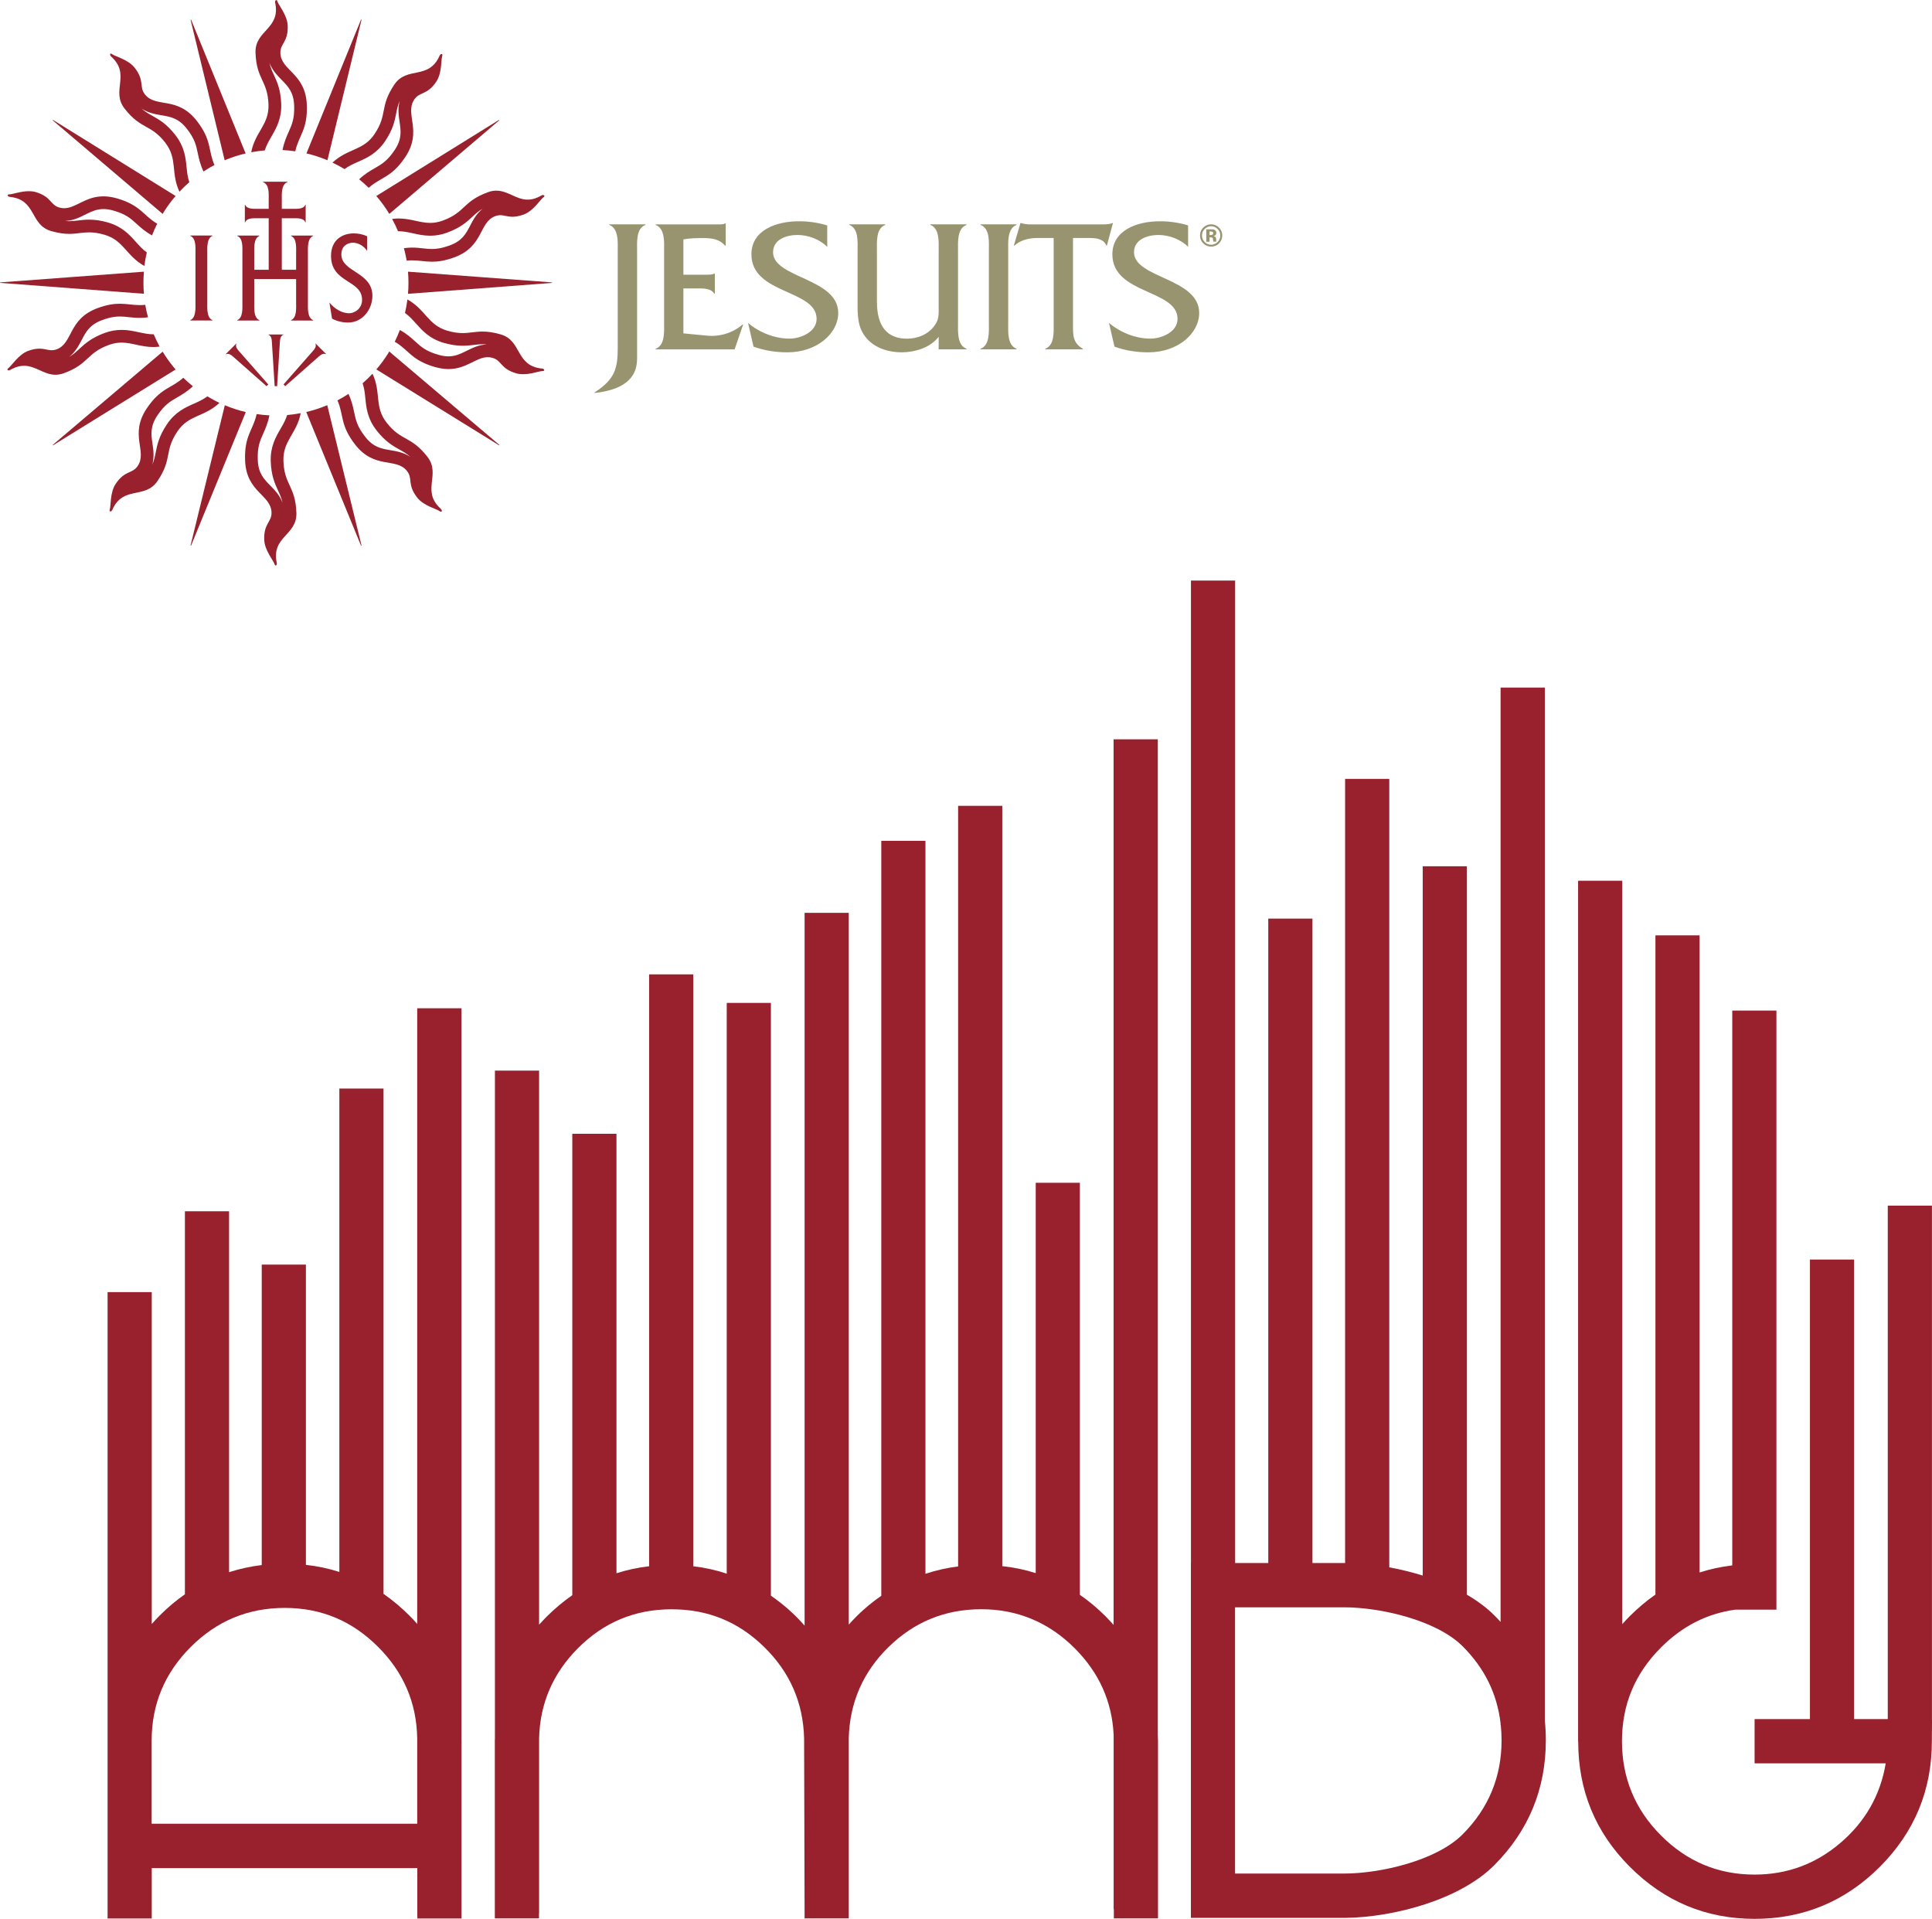
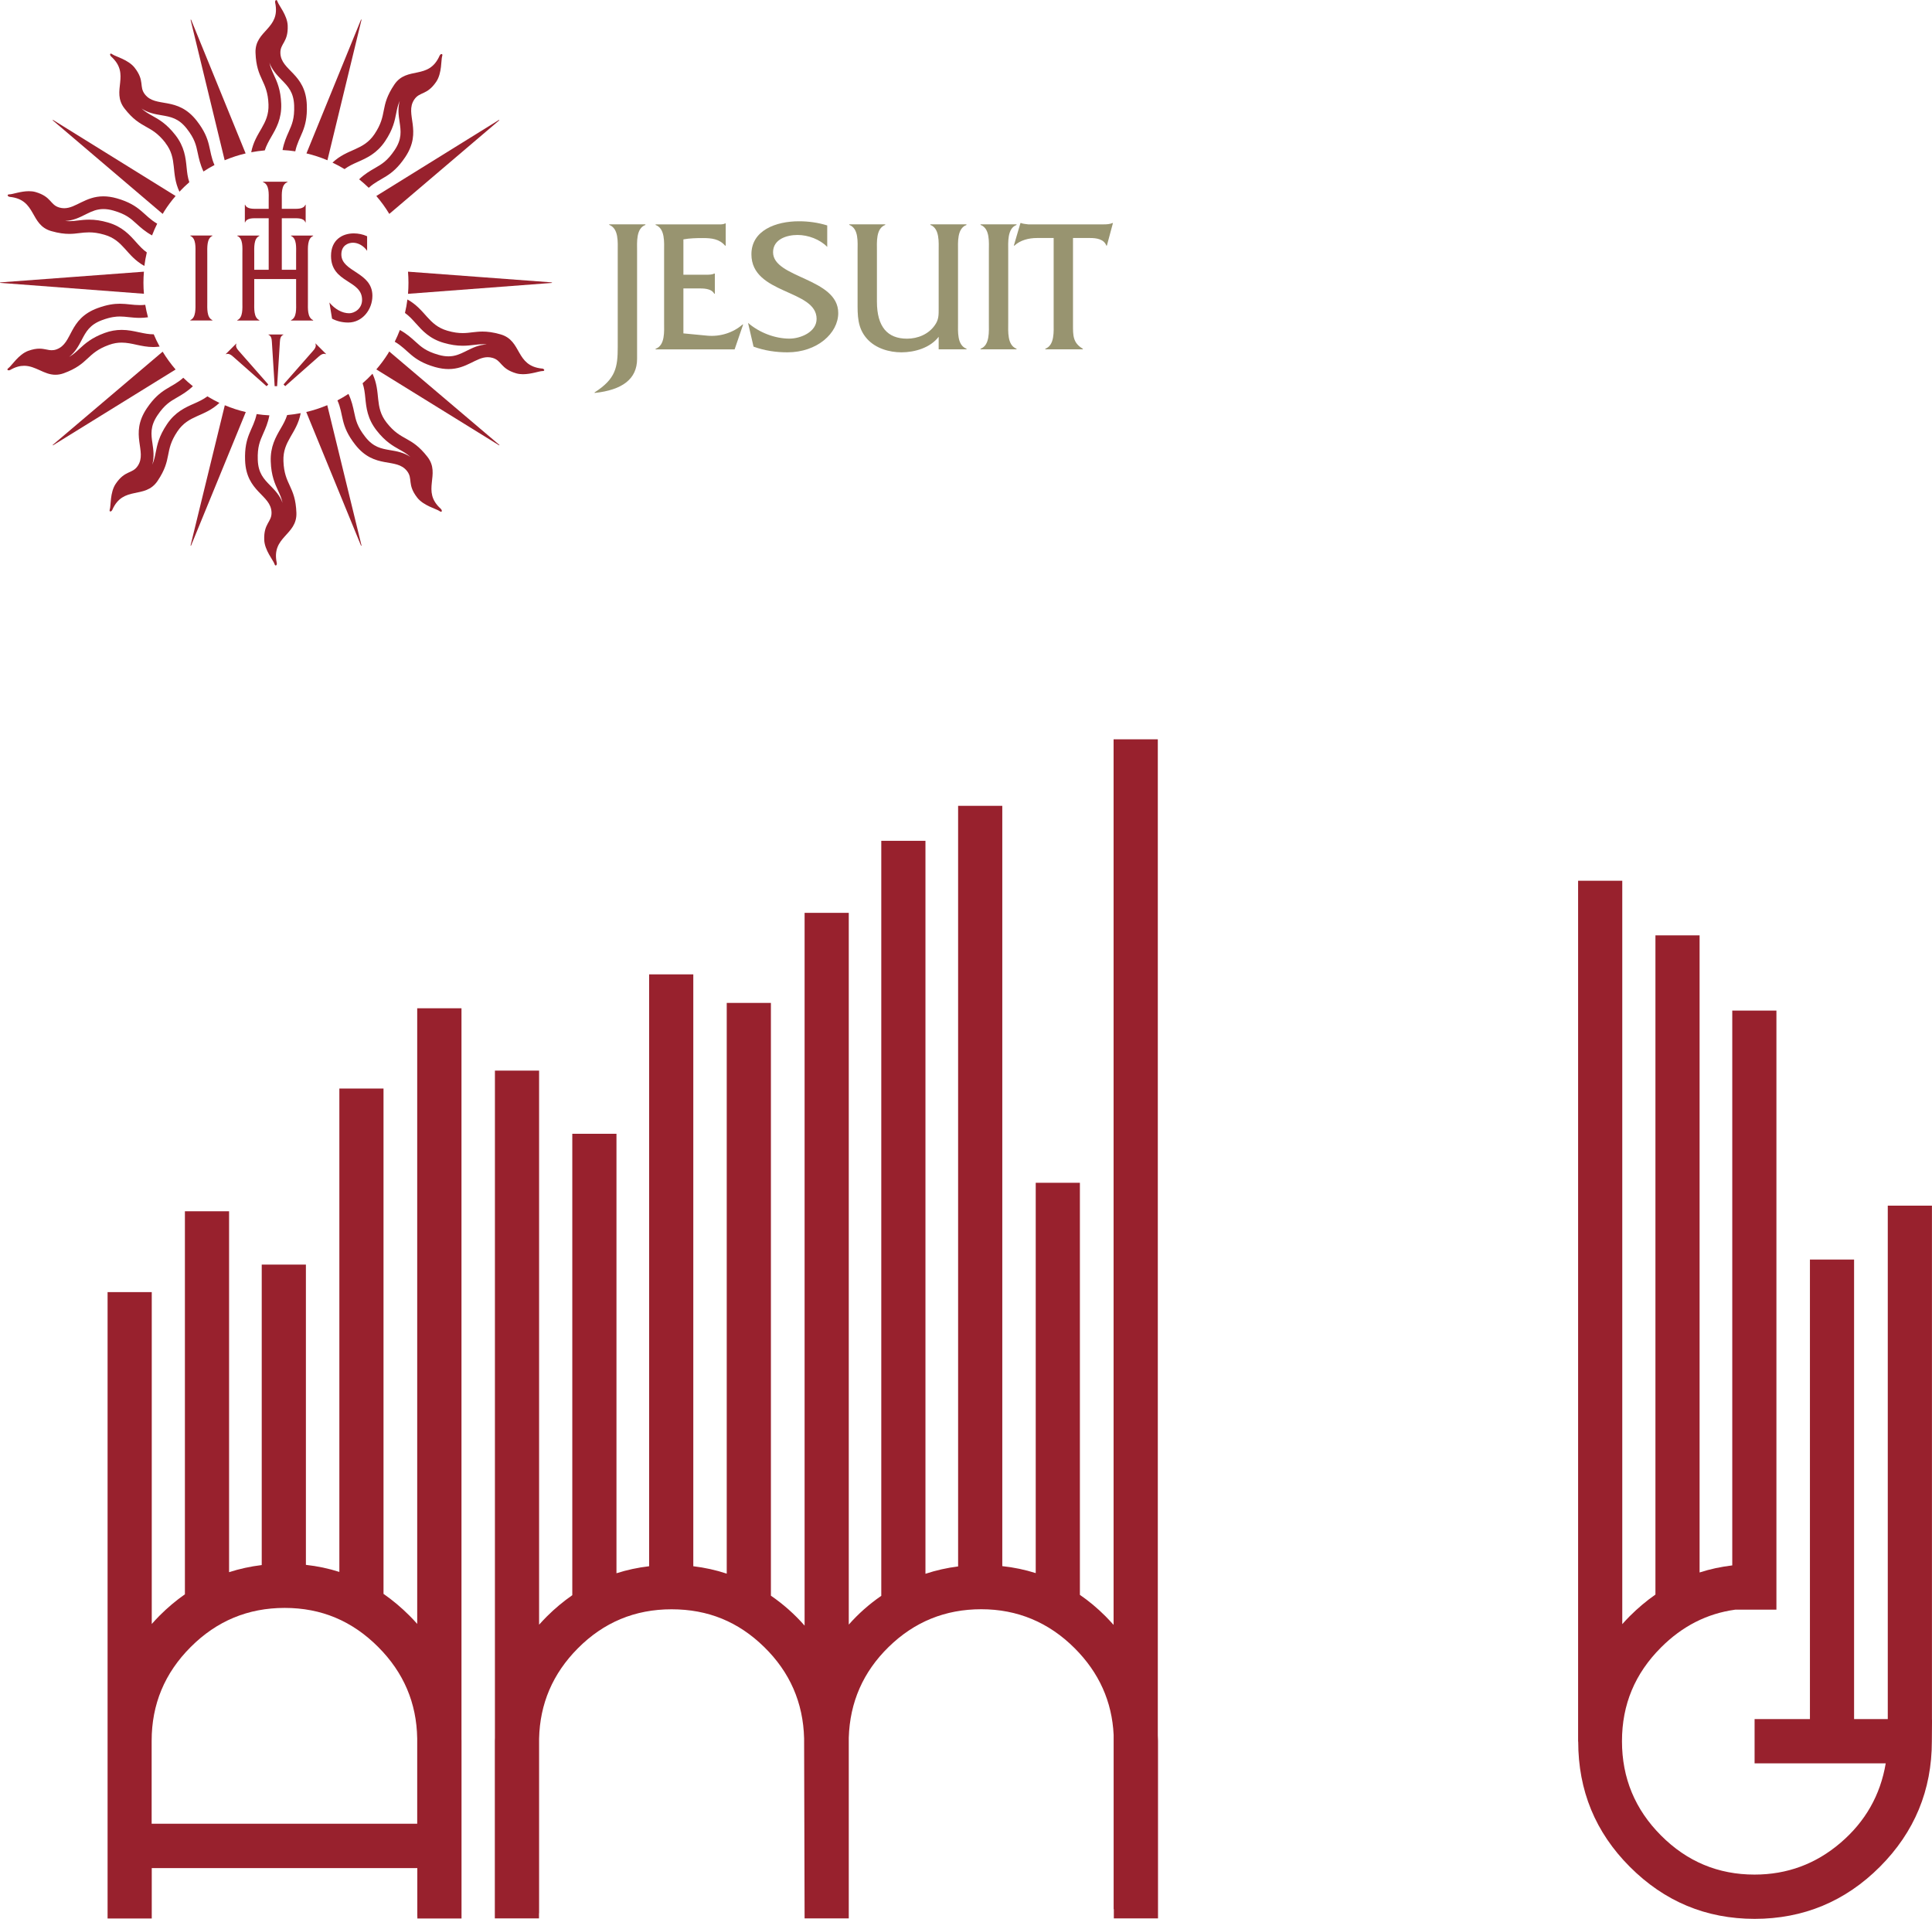
<svg xmlns="http://www.w3.org/2000/svg" width="146" height="145" viewBox="0 0 146 145" fill="none">
  <g clip-path="url(#clip0_25_1087)">
    <path d="M34.866 76.19H31.528V122.709C31.34 122.497 31.151 122.29 30.947 122.089C30.322 121.463 29.667 120.914 28.982 120.439V82.255H25.645V118.781C24.834 118.521 23.99 118.343 23.117 118.247V95.559H19.779V118.262C18.924 118.366 18.103 118.544 17.311 118.8V91.527H13.973V120.472C13.303 120.94 12.663 121.477 12.053 122.089C11.849 122.293 11.657 122.505 11.468 122.716V97.636H8.13V144.97H11.468V141.161H31.536V144.811H31.54V144.97H34.877V131.547C34.877 131.488 34.877 131.432 34.874 131.377V76.198L34.866 76.19ZM11.46 137.808V131.54C11.46 128.788 12.441 126.425 14.41 124.456C16.375 122.486 18.743 121.5 21.515 121.5C24.287 121.5 26.618 122.486 28.583 124.456C30.507 126.384 31.484 128.684 31.528 131.362V137.808H11.46Z" fill="#98212D" />
    <path d="M87.491 55.865H84.153V122.783C83.957 122.564 83.757 122.349 83.546 122.134C82.932 121.518 82.285 120.98 81.607 120.513V89.376H78.269V118.87C77.459 118.614 76.619 118.436 75.742 118.343V60.891H72.404V118.366C71.553 118.473 70.732 118.659 69.936 118.922V63.535H66.598V120.587C65.68 121.218 64.863 121.945 64.141 122.761V68.977H60.803V122.839C60.059 121.989 59.212 121.233 58.257 120.576V75.782H54.919V118.911C54.105 118.64 53.261 118.455 52.392 118.351V73.628H49.054V118.351C48.199 118.451 47.378 118.629 46.586 118.881V85.671H43.248V120.539C42.582 121.003 41.945 121.529 41.338 122.134C41.131 122.342 40.931 122.553 40.739 122.768V80.901H37.401V131.329C37.401 131.399 37.397 131.466 37.394 131.536V144.959H40.731V144.573H40.739V131.381C40.798 128.74 41.771 126.466 43.662 124.56C45.616 122.59 47.977 121.604 50.749 121.604C53.52 121.604 55.804 122.553 57.746 124.452C59.689 126.351 60.696 128.654 60.766 131.358L60.803 144.959H64.141V144.518V131.314C64.222 128.625 65.225 126.336 67.157 124.448C69.1 122.549 71.431 121.6 74.155 121.6C76.878 121.6 79.258 122.586 81.222 124.556C83.054 126.392 84.035 128.573 84.157 131.091V144.262H84.172V144.959H87.51V131.536C87.51 131.403 87.502 131.273 87.495 131.139V55.865H87.491Z" fill="#98212D" />
-     <path d="M116.736 51.956H113.398V122.56C113.243 122.39 113.088 122.223 112.921 122.06C112.34 121.474 111.633 120.958 110.853 120.502V65.457H107.515V119.055C106.682 118.796 105.827 118.588 104.987 118.436V58.855H101.649V118.11H99.181V69.414H95.843V118.11H93.338V43.87H90V118.11H89.996V144.922H101.683C105.354 144.874 110.334 143.546 112.929 140.935C115.523 138.324 116.818 135.179 116.818 131.499C116.818 130.998 116.792 130.509 116.744 130.03V51.959L116.736 51.956ZM110.523 138.617C108.558 140.586 104.34 141.573 101.568 141.573H93.331V121.455H101.568C104.34 121.455 108.558 122.434 110.523 124.393C112.185 126.047 113.139 127.994 113.398 130.231V130.357H113.413C113.45 130.728 113.473 131.106 113.473 131.495C113.473 134.273 112.488 136.647 110.523 138.617Z" fill="#98212D" />
    <path d="M145.996 129.945V129.901V91.104H142.658V129.901H140.112V95.177H136.775V129.901H132.593V133.246H142.503C142.1 135.642 140.964 137.645 139.091 139.247C137.219 140.85 135.054 141.651 132.589 141.651C129.84 141.651 127.486 140.668 125.521 138.695C123.556 136.725 122.572 134.351 122.572 131.573C122.572 128.795 123.553 126.459 125.521 124.489C127.127 122.879 128.996 121.926 131.128 121.633H134.243V76.365H130.906V118.288C130.051 118.388 129.229 118.566 128.437 118.822V70.679H125.1V120.491C124.426 120.962 123.778 121.507 123.16 122.123C122.964 122.319 122.776 122.523 122.594 122.727V66.554H119.256V131.603H119.264C119.268 135.294 120.552 138.446 123.164 141.061C125.78 143.683 128.926 144.996 132.597 144.996C136.268 144.996 139.446 143.683 142.063 141.061C144.679 138.439 145.989 135.275 145.989 131.573L146 130.19V129.945H145.996Z" fill="#98212D" />
    <path d="M20.286 25.277V25.295C20.49 25.373 20.534 25.599 20.545 25.822L20.756 29.182H20.941L21.152 25.822C21.163 25.599 21.211 25.373 21.415 25.295V25.277H20.29H20.286Z" fill="#98212D" />
    <path d="M23.846 25.956L23.835 25.967C23.924 26.163 23.794 26.36 23.646 26.523L21.426 29.049L21.493 29.116L21.555 29.179L24.076 26.953C24.238 26.805 24.434 26.675 24.631 26.764L24.642 26.749L23.846 25.952V25.956Z" fill="#98212D" />
    <path d="M17.059 26.753L17.07 26.768C17.267 26.679 17.463 26.809 17.625 26.957L20.146 29.183L20.212 29.116L20.275 29.053L18.055 26.527C17.903 26.364 17.777 26.167 17.866 25.971L17.855 25.959L17.059 26.757V26.753Z" fill="#98212D" />
    <path d="M14.772 19.172C14.772 18.723 14.832 18.011 14.384 17.825V17.796H16.049V17.825C15.613 18.011 15.664 18.734 15.664 19.172V22.851C15.664 23.289 15.613 24.001 16.049 24.186V24.216H14.384V24.186C14.82 24.008 14.772 23.285 14.772 22.851V19.172Z" fill="#98212D" />
    <path d="M19.213 21.086V22.855C19.213 23.293 19.161 24.005 19.598 24.19V24.22H17.933V24.19C18.373 24.005 18.317 23.289 18.317 22.855V19.165C18.317 18.727 18.38 18.011 17.933 17.829V17.8H19.598V17.829C19.161 18.015 19.213 18.727 19.213 19.176V20.385H22.377V19.176C22.377 18.727 22.44 18.015 21.992 17.829V17.8H23.665V17.829C23.217 18.015 23.269 18.727 23.269 19.165V22.855C23.269 23.293 23.217 24.005 23.665 24.19V24.22H21.992V24.19C22.44 24.005 22.377 23.289 22.377 22.855V21.086H19.213Z" fill="#98212D" />
    <path d="M27.746 18.957C27.48 18.567 27.058 18.341 26.677 18.341C26.296 18.341 25.796 18.556 25.796 19.227C25.796 20.567 28.142 20.544 28.142 22.351C28.142 23.396 27.38 24.372 26.314 24.372C25.9 24.372 25.482 24.283 25.093 24.079L24.893 22.859C25.297 23.356 25.855 23.671 26.388 23.671C26.777 23.671 27.362 23.337 27.362 22.655C27.362 21.134 25.015 21.405 25.015 19.335C25.015 18.104 25.896 17.636 26.729 17.636C27.069 17.636 27.417 17.703 27.743 17.852V18.953L27.746 18.957Z" fill="#98212D" />
    <path d="M21.296 20.692V16.494H22.118C22.433 16.494 22.951 16.449 23.076 16.802H23.099V15.47H23.076C22.943 15.819 22.433 15.778 22.118 15.778H21.296V15.107C21.296 14.669 21.237 13.946 21.726 13.76V13.731H19.875V13.76C20.371 13.946 20.305 14.658 20.305 15.107V15.778H19.487C19.172 15.778 18.658 15.819 18.525 15.47H18.503V16.802H18.525C18.658 16.446 19.169 16.494 19.487 16.494H20.305V20.692H21.296Z" fill="#98212D" />
    <path d="M33.319 38.455C31.791 37.086 33.353 35.866 32.298 34.516C31.044 32.906 30.337 33.37 29.212 31.931C28.272 30.725 28.82 29.672 28.15 28.24C27.913 28.496 27.661 28.734 27.402 28.96C27.528 29.331 27.569 29.687 27.606 30.069C27.68 30.803 27.761 31.634 28.457 32.524C29.123 33.377 29.697 33.696 30.2 33.978C30.488 34.138 30.736 34.279 31.01 34.527C30.522 34.19 29.97 34.097 29.504 34.019C28.812 33.9 28.216 33.8 27.598 33.006C26.991 32.227 26.892 31.76 26.766 31.163C26.677 30.748 26.584 30.295 26.333 29.765C26.063 29.943 25.782 30.106 25.5 30.254C25.996 31.375 25.685 32.116 26.84 33.596C28.32 35.492 29.937 34.542 30.759 35.595C31.218 36.181 30.751 36.604 31.532 37.606C32.009 38.218 33.001 38.459 33.212 38.618C33.264 38.655 33.301 38.67 33.331 38.67C33.416 38.67 33.404 38.537 33.316 38.455H33.319Z" fill="#98212D" />
    <path d="M12.497 10.797C13.437 12.002 12.889 13.056 13.559 14.487C13.796 14.232 14.047 13.994 14.306 13.768C14.18 13.397 14.14 13.041 14.103 12.659C14.029 11.925 13.947 11.094 13.252 10.204C12.585 9.35 12.016 9.031 11.509 8.75C11.224 8.59 10.972 8.449 10.698 8.201C11.187 8.534 11.738 8.631 12.204 8.709C12.896 8.828 13.492 8.928 14.114 9.721C14.721 10.497 14.817 10.968 14.943 11.561C15.031 11.976 15.128 12.429 15.376 12.959C15.646 12.781 15.923 12.618 16.208 12.47C15.712 11.35 16.023 10.611 14.869 9.128C13.389 7.233 11.771 8.182 10.95 7.129C10.491 6.543 10.957 6.12 10.176 5.118C9.699 4.506 8.707 4.265 8.496 4.106C8.445 4.069 8.404 4.05 8.378 4.05C8.293 4.05 8.304 4.188 8.393 4.265C9.917 5.634 8.359 6.854 9.414 8.204C10.669 9.814 11.375 9.35 12.5 10.79L12.497 10.797Z" fill="#98212D" />
    <path d="M40.961 27.851C38.922 27.643 39.47 25.737 37.827 25.266C37.261 25.103 36.831 25.054 36.465 25.054C36.187 25.054 35.943 25.084 35.706 25.11C35.469 25.14 35.233 25.169 34.966 25.169C34.644 25.169 34.282 25.128 33.812 24.991C32.346 24.569 32.169 23.396 30.788 22.629C30.744 22.97 30.685 23.311 30.603 23.649C30.922 23.875 31.162 24.142 31.417 24.427C31.91 24.977 32.461 25.603 33.545 25.911C34.056 26.056 34.504 26.126 34.966 26.126C35.288 26.126 35.566 26.093 35.821 26.063C36.036 26.037 36.239 26.011 36.465 26.011C36.572 26.011 36.676 26.015 36.787 26.03C36.195 26.045 35.706 26.29 35.27 26.505L35.129 26.575C34.752 26.761 34.374 26.927 33.893 26.927C33.656 26.927 33.408 26.89 33.138 26.812C32.191 26.542 31.835 26.219 31.388 25.811C31.073 25.525 30.733 25.218 30.218 24.936C30.104 25.236 29.974 25.533 29.83 25.822C30.888 26.434 31.07 27.217 32.875 27.736C33.257 27.843 33.593 27.888 33.897 27.888C34.581 27.888 35.099 27.662 35.558 27.439C36.017 27.217 36.413 26.991 36.853 26.991C36.972 26.991 37.094 27.005 37.22 27.042C37.934 27.246 37.804 27.862 39.022 28.214C39.185 28.259 39.355 28.277 39.525 28.277C39.832 28.277 40.143 28.218 40.402 28.159C40.661 28.099 40.868 28.04 40.976 28.04H40.983C41.231 28.04 41.124 27.862 40.968 27.847L40.961 27.851Z" fill="#98212D" />
    <path d="M11.101 19.079C10.783 18.853 10.543 18.586 10.287 18.3C9.795 17.748 9.24 17.124 8.16 16.813C7.653 16.665 7.201 16.598 6.739 16.598C6.42 16.598 6.143 16.631 5.888 16.661C5.673 16.687 5.469 16.713 5.244 16.713C5.14 16.713 5.033 16.705 4.922 16.694C5.514 16.676 6.002 16.435 6.435 16.219L6.576 16.149C6.953 15.963 7.331 15.797 7.815 15.797C8.052 15.797 8.3 15.834 8.57 15.912C9.518 16.182 9.873 16.505 10.321 16.913C10.635 17.199 10.976 17.506 11.49 17.788C11.605 17.488 11.734 17.191 11.879 16.902C10.824 16.29 10.639 15.507 8.833 14.988C8.452 14.88 8.115 14.836 7.812 14.836C7.127 14.836 6.609 15.062 6.15 15.285C5.691 15.507 5.295 15.734 4.851 15.734C4.733 15.734 4.611 15.719 4.485 15.682C3.771 15.478 3.9 14.862 2.683 14.51C2.524 14.465 2.354 14.447 2.183 14.447C1.876 14.447 1.565 14.506 1.306 14.565C1.047 14.625 0.84 14.684 0.733 14.684H0.725C0.477 14.684 0.585 14.862 0.74 14.877C2.779 15.085 2.231 16.991 3.874 17.462C4.444 17.625 4.874 17.673 5.236 17.673C5.514 17.673 5.754 17.644 5.995 17.614C6.232 17.584 6.468 17.558 6.731 17.558C7.053 17.558 7.416 17.599 7.886 17.736C9.351 18.155 9.529 19.331 10.909 20.095C10.954 19.754 11.013 19.413 11.094 19.075L11.101 19.079Z" fill="#98212D" />
-     <path d="M41.035 14.736C40.998 14.736 40.961 14.747 40.924 14.765C40.524 14.999 40.184 15.085 39.873 15.085C39.436 15.085 39.063 14.914 38.689 14.743C38.315 14.573 37.941 14.406 37.505 14.406C37.309 14.406 37.101 14.439 36.872 14.524C34.955 15.226 35.177 16.041 33.464 16.668C33.116 16.794 32.805 16.843 32.509 16.843C32.113 16.843 31.743 16.757 31.358 16.676C30.973 16.59 30.574 16.509 30.107 16.509C29.956 16.509 29.797 16.524 29.63 16.542C29.797 16.846 29.945 17.154 30.078 17.473C30.089 17.473 30.096 17.473 30.107 17.473C30.459 17.473 30.773 17.536 31.155 17.618L31.199 17.629C31.606 17.718 32.02 17.811 32.509 17.811C32.946 17.811 33.367 17.736 33.793 17.577C34.807 17.206 35.288 16.761 35.714 16.364C35.954 16.142 36.165 15.945 36.487 15.76C36.017 16.123 35.754 16.616 35.536 17.039C35.21 17.662 34.929 18.2 33.986 18.545C33.331 18.782 32.927 18.816 32.646 18.816C32.424 18.816 32.209 18.794 31.983 18.768C31.721 18.738 31.447 18.708 31.132 18.708C30.929 18.708 30.729 18.727 30.526 18.753C30.607 19.064 30.677 19.38 30.733 19.695C30.873 19.68 31.007 19.673 31.136 19.673C31.402 19.673 31.647 19.698 31.891 19.724C32.135 19.75 32.38 19.776 32.653 19.776C33.101 19.776 33.619 19.706 34.322 19.45C36.58 18.627 36.172 16.791 37.431 16.331C37.568 16.279 37.69 16.26 37.801 16.26C37.949 16.26 38.082 16.29 38.23 16.32C38.378 16.349 38.537 16.379 38.73 16.379C38.952 16.379 39.222 16.338 39.573 16.212C40.302 15.945 40.835 15.077 41.05 14.921C41.202 14.814 41.139 14.74 41.042 14.74L41.035 14.736Z" fill="#98212D" />
    <path d="M11.627 25.262C11.627 25.262 11.608 25.262 11.597 25.262C11.25 25.262 10.931 25.199 10.55 25.117L10.506 25.11C10.099 25.021 9.681 24.928 9.196 24.928C8.759 24.928 8.337 25.002 7.912 25.158C6.898 25.529 6.417 25.978 5.991 26.367C5.751 26.59 5.543 26.786 5.221 26.972C5.691 26.608 5.95 26.115 6.172 25.692C6.498 25.069 6.779 24.531 7.723 24.186C8.378 23.945 8.781 23.916 9.063 23.916C9.285 23.916 9.496 23.938 9.725 23.964C9.988 23.99 10.261 24.02 10.576 24.02C10.78 24.02 10.979 24.001 11.183 23.975C11.098 23.663 11.031 23.352 10.976 23.033C10.835 23.048 10.702 23.055 10.572 23.055C10.306 23.055 10.062 23.029 9.817 23.003C9.573 22.977 9.329 22.951 9.055 22.951C8.607 22.951 8.089 23.022 7.386 23.278C5.129 24.101 5.532 25.937 4.278 26.397C4.141 26.449 4.019 26.464 3.908 26.464C3.76 26.464 3.623 26.434 3.475 26.404C3.327 26.375 3.168 26.345 2.975 26.345C2.753 26.345 2.483 26.386 2.131 26.512C1.403 26.779 0.87 27.647 0.651 27.803C0.5 27.91 0.562 27.984 0.659 27.984C0.692 27.984 0.733 27.973 0.77 27.955C1.169 27.725 1.51 27.64 1.821 27.64C2.257 27.64 2.631 27.81 3.005 27.977C3.379 28.148 3.752 28.318 4.189 28.318C4.385 28.318 4.596 28.285 4.822 28.203C6.739 27.502 6.517 26.686 8.23 26.063C8.578 25.937 8.889 25.889 9.185 25.889C9.581 25.889 9.951 25.97 10.335 26.056C10.72 26.137 11.12 26.223 11.586 26.223C11.738 26.223 11.897 26.208 12.064 26.189C11.897 25.889 11.749 25.574 11.616 25.258L11.627 25.262Z" fill="#98212D" />
    <path d="M33.367 4.084C33.319 4.084 33.253 4.132 33.223 4.202C32.394 6.083 30.759 4.97 29.8 6.391C28.66 8.086 29.319 8.612 28.302 10.133C27.447 11.402 26.277 11.205 25.127 12.288C25.437 12.433 25.741 12.6 26.037 12.777C26.355 12.544 26.677 12.396 27.032 12.24C27.706 11.943 28.472 11.605 29.101 10.671C29.704 9.773 29.83 9.128 29.941 8.56C30.004 8.238 30.059 7.96 30.211 7.618C30.044 8.189 30.126 8.742 30.196 9.209C30.296 9.903 30.385 10.504 29.822 11.342C29.275 12.158 28.857 12.399 28.331 12.703C27.961 12.915 27.561 13.145 27.14 13.549C27.391 13.753 27.635 13.968 27.865 14.191C28.771 13.375 29.571 13.441 30.618 11.88C31.961 9.885 30.559 8.635 31.303 7.526C31.717 6.906 32.261 7.221 32.972 6.168C33.404 5.523 33.327 4.506 33.412 4.254C33.453 4.132 33.423 4.084 33.371 4.084H33.367Z" fill="#98212D" />
    <path d="M15.675 29.95C15.357 30.184 15.031 30.336 14.68 30.492C14.006 30.788 13.24 31.126 12.615 32.061C12.012 32.958 11.882 33.604 11.771 34.171C11.708 34.494 11.653 34.772 11.505 35.113C11.671 34.542 11.59 33.989 11.523 33.522C11.42 32.828 11.335 32.228 11.893 31.393C12.445 30.573 12.859 30.336 13.385 30.032C13.751 29.82 14.151 29.59 14.576 29.186C14.321 28.982 14.08 28.767 13.851 28.545C12.944 29.36 12.145 29.297 11.094 30.855C9.751 32.851 11.153 34.097 10.409 35.206C9.995 35.825 9.451 35.51 8.741 36.563C8.308 37.209 8.385 38.225 8.3 38.477C8.26 38.6 8.289 38.648 8.341 38.648C8.393 38.648 8.456 38.6 8.485 38.529C9.314 36.652 10.95 37.761 11.908 36.341C13.048 34.646 12.389 34.115 13.407 32.599C14.262 31.33 15.431 31.527 16.582 30.444C16.275 30.295 15.968 30.132 15.672 29.95H15.675Z" fill="#98212D" />
    <path d="M20.29 7.893C20.345 9.421 19.283 9.955 18.984 11.505C19.32 11.442 19.665 11.394 20.009 11.364C20.127 10.99 20.305 10.678 20.497 10.344C20.867 9.706 21.289 8.983 21.252 7.856C21.211 6.773 20.938 6.179 20.693 5.652C20.556 5.356 20.438 5.096 20.36 4.736C20.56 5.293 20.949 5.693 21.278 6.031C21.77 6.532 22.192 6.965 22.229 7.974C22.262 8.961 22.066 9.399 21.822 9.951C21.648 10.341 21.459 10.764 21.352 11.338C21.674 11.353 21.996 11.387 22.314 11.435C22.569 10.237 23.254 9.821 23.187 7.941C23.102 5.534 21.237 5.352 21.189 4.017C21.163 3.271 21.789 3.205 21.741 1.936C21.715 1.161 21.052 0.382 20.974 0.13C20.945 0.041 20.912 0.004 20.875 0.004C20.819 0.004 20.771 0.1 20.793 0.197C21.226 2.203 19.25 2.27 19.309 3.987C19.383 6.027 20.223 6.068 20.29 7.896V7.893Z" fill="#98212D" />
    <path d="M21.419 34.835C21.363 33.307 22.425 32.776 22.725 31.219C22.388 31.282 22.044 31.334 21.7 31.363C21.581 31.738 21.407 32.05 21.211 32.383C20.841 33.021 20.419 33.741 20.46 34.872C20.497 35.955 20.775 36.549 21.015 37.075C21.156 37.376 21.274 37.635 21.352 37.999C21.156 37.439 20.764 37.038 20.43 36.697C19.938 36.193 19.517 35.762 19.48 34.753C19.446 33.767 19.642 33.329 19.887 32.773C20.061 32.383 20.249 31.961 20.357 31.386C20.035 31.371 19.713 31.337 19.394 31.289C19.139 32.487 18.454 32.903 18.521 34.787C18.606 37.194 20.471 37.376 20.519 38.715C20.545 39.46 19.92 39.527 19.968 40.795C19.994 41.574 20.656 42.349 20.738 42.605C20.764 42.694 20.801 42.731 20.838 42.731C20.893 42.731 20.938 42.635 20.915 42.539C20.486 40.532 22.458 40.465 22.399 38.752C22.325 36.708 21.485 36.671 21.419 34.843V34.835Z" fill="#98212D" />
    <path fill-rule="evenodd" clip-rule="evenodd" d="M16.978 12.11C17.492 11.895 18.021 11.72 18.562 11.594L14.462 1.539C14.462 1.539 14.436 1.469 14.417 1.476C14.395 1.484 14.417 1.554 14.417 1.554L16.978 12.11Z" fill="#98212D" />
    <path fill-rule="evenodd" clip-rule="evenodd" d="M24.73 30.618C24.216 30.833 23.687 31.007 23.143 31.133L27.262 41.181C27.262 41.181 27.288 41.252 27.306 41.244C27.328 41.237 27.306 41.166 27.306 41.166L24.73 30.614V30.618Z" fill="#98212D" />
    <path fill-rule="evenodd" clip-rule="evenodd" d="M12.408 15.971C12.671 15.556 12.959 15.17 13.27 14.81L4.056 9.094C4.056 9.094 3.997 9.05 3.982 9.068C3.967 9.087 4.03 9.132 4.03 9.132L12.293 16.164C12.33 16.101 12.367 16.038 12.408 15.975V15.971Z" fill="#98212D" />
    <path fill-rule="evenodd" clip-rule="evenodd" d="M37.69 33.581L29.415 26.56C29.378 26.627 29.341 26.69 29.301 26.753C29.038 27.165 28.749 27.554 28.438 27.914L37.664 33.618C37.664 33.618 37.723 33.663 37.738 33.644C37.753 33.626 37.693 33.581 37.693 33.581H37.69Z" fill="#98212D" />
    <path fill-rule="evenodd" clip-rule="evenodd" d="M10.876 20.529L0.074 21.334C0.074 21.334 0 21.334 0 21.357C0 21.379 0.074 21.379 0.074 21.379L10.876 22.198C10.828 21.646 10.828 21.086 10.876 20.529Z" fill="#98212D" />
    <path fill-rule="evenodd" clip-rule="evenodd" d="M41.646 21.334L30.833 20.529C30.877 21.082 30.881 21.642 30.833 22.202L41.646 21.383C41.646 21.383 41.72 21.383 41.72 21.36C41.72 21.338 41.646 21.338 41.646 21.338V21.334Z" fill="#98212D" />
-     <path fill-rule="evenodd" clip-rule="evenodd" d="M12.293 26.571L4.03 33.581C4.03 33.581 3.971 33.626 3.982 33.644C3.997 33.663 4.056 33.618 4.056 33.618L13.27 27.921C12.904 27.495 12.578 27.046 12.289 26.571H12.293Z" fill="#98212D" />
+     <path fill-rule="evenodd" clip-rule="evenodd" d="M12.293 26.571L4.03 33.581C4.03 33.581 3.971 33.626 3.982 33.644C3.997 33.663 4.056 33.618 4.056 33.618L13.27 27.921C12.904 27.495 12.578 27.046 12.289 26.571Z" fill="#98212D" />
    <path fill-rule="evenodd" clip-rule="evenodd" d="M37.66 9.091L28.438 14.81C28.805 15.237 29.134 15.689 29.419 16.164L37.686 9.128C37.686 9.128 37.745 9.083 37.73 9.065C37.719 9.046 37.656 9.091 37.656 9.091H37.66Z" fill="#98212D" />
    <path fill-rule="evenodd" clip-rule="evenodd" d="M16.989 30.622L14.414 41.163C14.414 41.163 14.391 41.233 14.414 41.24C14.436 41.248 14.458 41.177 14.458 41.177L18.573 31.137C18.036 31.011 17.507 30.84 16.989 30.622Z" fill="#98212D" />
    <path fill-rule="evenodd" clip-rule="evenodd" d="M24.742 12.114L27.306 1.547C27.306 1.547 27.328 1.476 27.306 1.469C27.288 1.461 27.262 1.532 27.262 1.532L23.158 11.591C23.694 11.717 24.224 11.891 24.745 12.11L24.742 12.114Z" fill="#98212D" />
    <path d="M46.682 18.975C46.682 18.315 46.767 17.265 46.038 16.995V16.95H48.773V16.995C48.055 17.265 48.144 18.315 48.144 18.975V27.113C48.144 28.634 47.041 29.468 44.935 29.694V29.65C46.526 28.63 46.682 27.769 46.682 26.219V18.972V18.975Z" fill="#989470" />
    <path d="M51.648 25.192L53.465 25.366C54.409 25.451 55.397 25.151 56.115 24.52H56.159L55.515 26.401H49.542V26.356C50.272 26.097 50.186 25.036 50.186 24.39V18.979C50.186 18.319 50.272 17.269 49.542 16.998V16.954H54.124C54.368 16.954 54.612 16.984 54.797 16.883H54.842V18.564H54.797C54.353 18.048 53.765 17.989 53.106 17.989C52.606 17.989 52.103 18.003 51.644 18.089V20.759H53.347C53.576 20.759 53.805 20.759 53.976 20.674H54.02V22.195H53.976C53.746 21.779 53.147 21.794 52.703 21.794H51.644V25.195L51.648 25.192Z" fill="#989470" />
    <path d="M62.516 18.66C61.958 18.085 61.069 17.755 60.267 17.755C59.464 17.755 58.42 18.07 58.42 19.061C58.42 21.026 63.345 20.997 63.345 23.652C63.345 25.188 61.743 26.623 59.508 26.623C58.635 26.623 57.761 26.494 56.944 26.193L56.529 24.398C57.373 25.128 58.55 25.588 59.663 25.588C60.481 25.588 61.71 25.099 61.71 24.097C61.71 21.857 56.784 22.262 56.784 19.216C56.784 17.406 58.631 16.72 60.378 16.72C61.096 16.72 61.824 16.82 62.513 17.035V18.656L62.516 18.66Z" fill="#989470" />
    <path d="M70.935 25.448C70.306 26.278 69.129 26.623 68.126 26.623C67.183 26.623 66.18 26.323 65.536 25.618C64.778 24.784 64.807 23.823 64.807 22.792V18.96C64.807 18.315 64.907 17.265 64.178 16.995V16.95H66.898V16.995C66.18 17.265 66.269 18.315 66.269 18.96V22.792C66.269 24.702 67.072 25.592 68.545 25.592C69.348 25.592 70.162 25.262 70.635 24.587C70.95 24.157 70.935 23.797 70.935 23.282V18.96C70.935 18.315 71.02 17.265 70.306 16.995V16.95H73.026L73.041 16.995C72.312 17.265 72.397 18.315 72.397 18.975V24.387C72.397 25.032 72.312 26.082 73.041 26.352V26.397H70.935V25.451V25.448Z" fill="#989470" />
    <path d="M74.728 18.975C74.728 18.315 74.828 17.265 74.099 16.995V16.95H76.819V16.995C76.105 17.265 76.19 18.33 76.19 18.975V24.387C76.19 25.032 76.105 26.082 76.819 26.352V26.397H74.099V26.352C74.813 26.093 74.728 25.032 74.728 24.387V18.975Z" fill="#989470" />
    <path d="M81.086 24.531C81.086 25.347 81.071 25.907 81.829 26.352V26.397H78.995V26.352C79.709 26.082 79.624 25.032 79.624 24.387V17.985H78.362C77.748 17.985 77.104 18.145 76.66 18.56H76.615L77.115 16.854H77.159C77.33 16.924 77.518 16.924 77.703 16.954H83.402C83.646 16.954 83.876 16.939 84.061 16.854H84.105L83.646 18.56H83.606C83.421 18.059 82.847 17.985 82.373 17.985H81.086V24.531Z" fill="#989470" />
-     <path d="M89.789 18.66C89.23 18.085 88.342 17.755 87.543 17.755C86.744 17.755 85.697 18.07 85.697 19.061C85.697 21.026 90.622 20.997 90.622 23.652C90.622 25.188 89.019 26.623 86.784 26.623C85.911 26.623 85.038 26.494 84.22 26.193L83.805 24.398C84.653 25.128 85.826 25.588 86.94 25.588C87.758 25.588 88.986 25.099 88.986 24.097C88.986 21.857 84.061 22.262 84.061 19.216C84.061 17.406 85.907 16.72 87.654 16.72C88.372 16.72 89.101 16.82 89.785 17.035V18.656L89.789 18.66Z" fill="#989470" />
-     <path d="M92.113 18.397C91.95 18.556 91.754 18.634 91.525 18.634C91.295 18.634 91.088 18.552 90.929 18.389C90.766 18.23 90.685 18.029 90.685 17.792C90.685 17.555 90.774 17.343 90.948 17.18C91.11 17.028 91.303 16.95 91.525 16.95C91.747 16.95 91.954 17.032 92.117 17.199C92.283 17.362 92.365 17.562 92.365 17.792C92.365 18.022 92.28 18.233 92.113 18.397ZM91.033 17.306C90.899 17.444 90.833 17.607 90.833 17.792C90.833 17.978 90.899 18.152 91.036 18.289C91.169 18.426 91.336 18.493 91.525 18.493C91.713 18.493 91.876 18.426 92.013 18.289C92.15 18.152 92.217 17.985 92.217 17.792C92.217 17.599 92.15 17.444 92.017 17.306C91.88 17.165 91.717 17.095 91.528 17.095C91.34 17.095 91.173 17.165 91.036 17.306H91.033ZM91.158 18.259V17.328H91.417C91.532 17.328 91.595 17.328 91.61 17.328C91.684 17.336 91.743 17.351 91.795 17.377C91.88 17.421 91.917 17.495 91.917 17.599C91.917 17.677 91.895 17.733 91.85 17.77C91.806 17.807 91.754 17.826 91.691 17.833C91.751 17.844 91.795 17.863 91.825 17.889C91.88 17.933 91.906 18.004 91.906 18.1V18.182C91.906 18.182 91.906 18.2 91.906 18.207C91.906 18.215 91.906 18.226 91.913 18.233L91.921 18.259H91.688C91.68 18.23 91.677 18.185 91.673 18.13C91.669 18.074 91.665 18.037 91.658 18.018C91.647 17.985 91.625 17.963 91.591 17.952C91.573 17.944 91.547 17.941 91.51 17.937H91.454H91.403V18.267H91.158V18.259ZM91.603 17.51C91.569 17.499 91.521 17.492 91.462 17.492H91.403V17.762H91.499C91.554 17.762 91.599 17.751 91.632 17.729C91.665 17.707 91.68 17.67 91.68 17.618C91.68 17.566 91.654 17.532 91.606 17.51H91.603Z" fill="#989470" />
  </g>
  <defs>
    <clipPath id="clip0_25_1087">
      <rect width="146" height="145" fill="white" />
    </clipPath>
  </defs>
</svg>